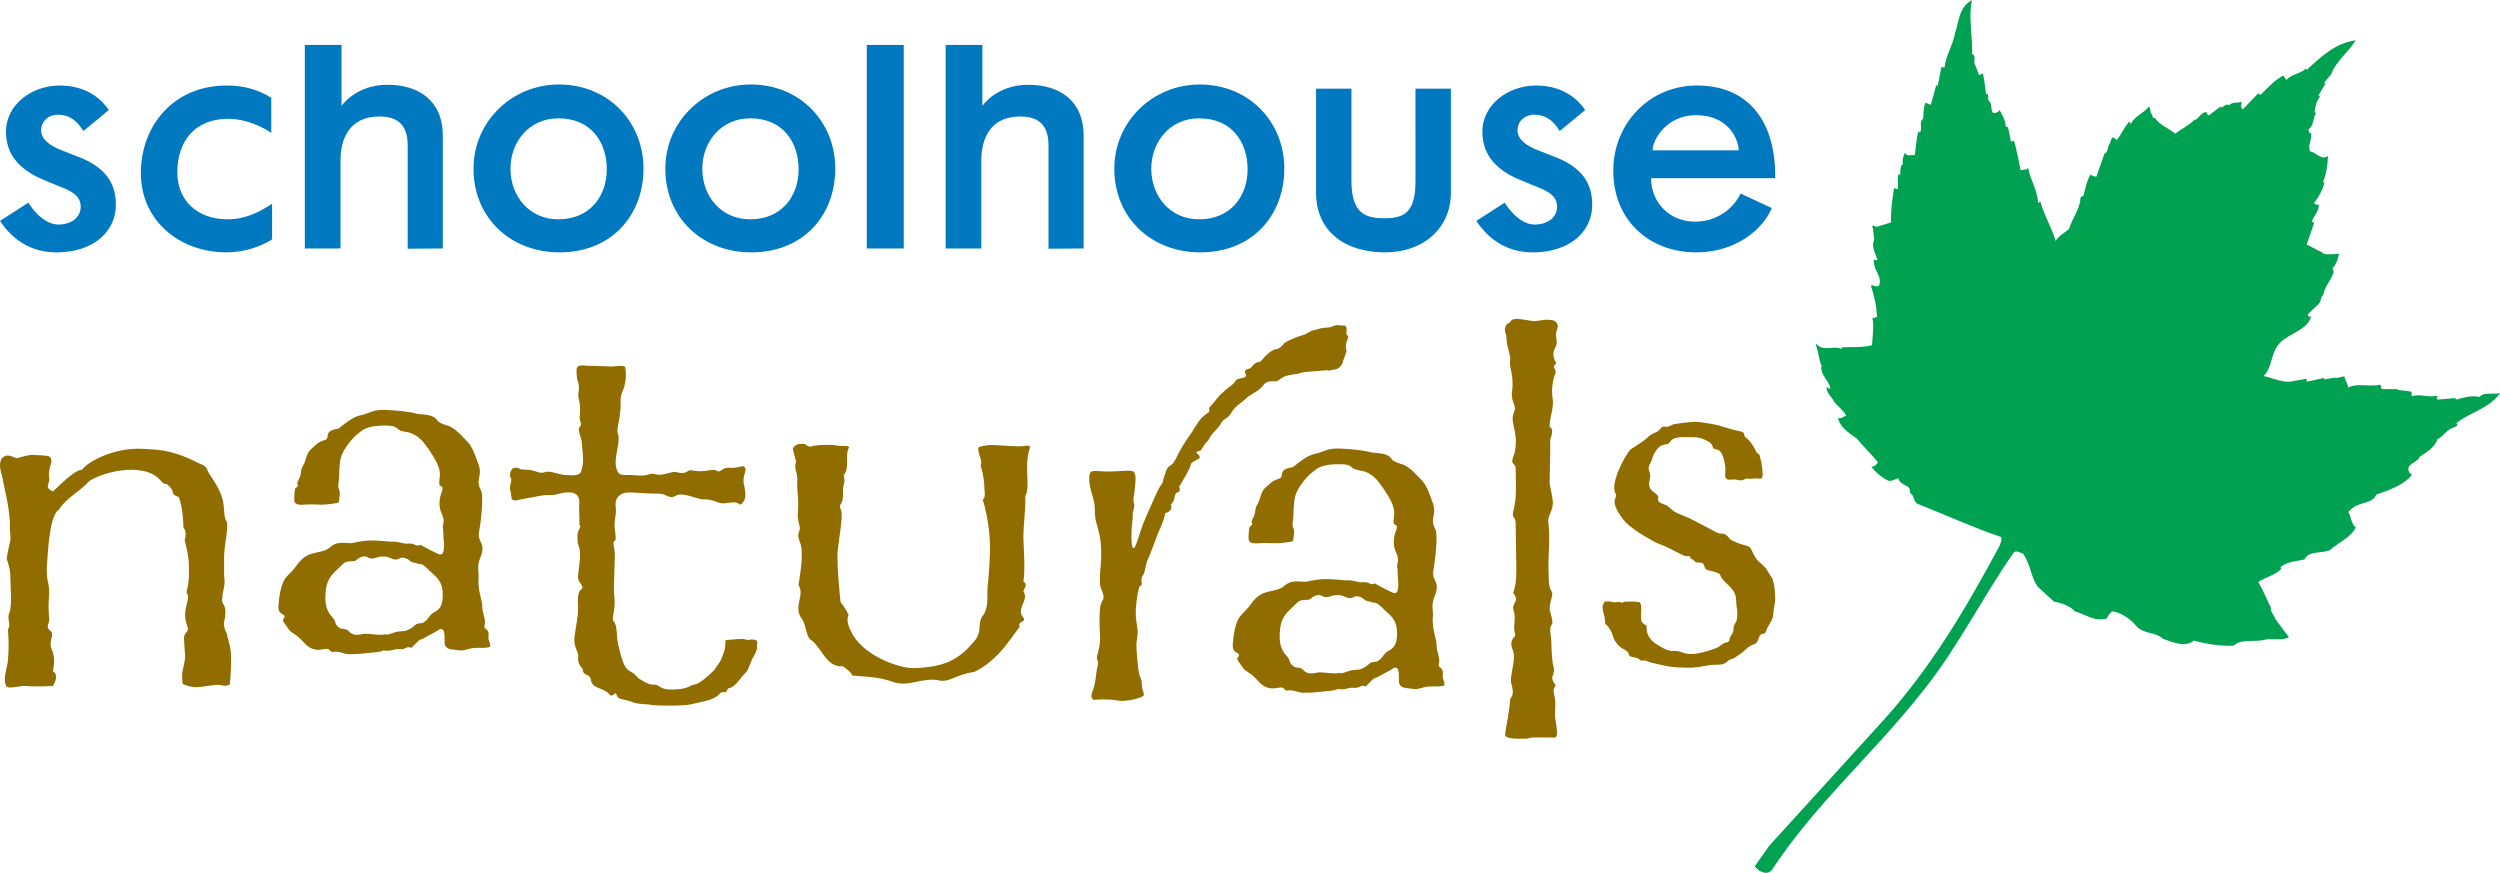
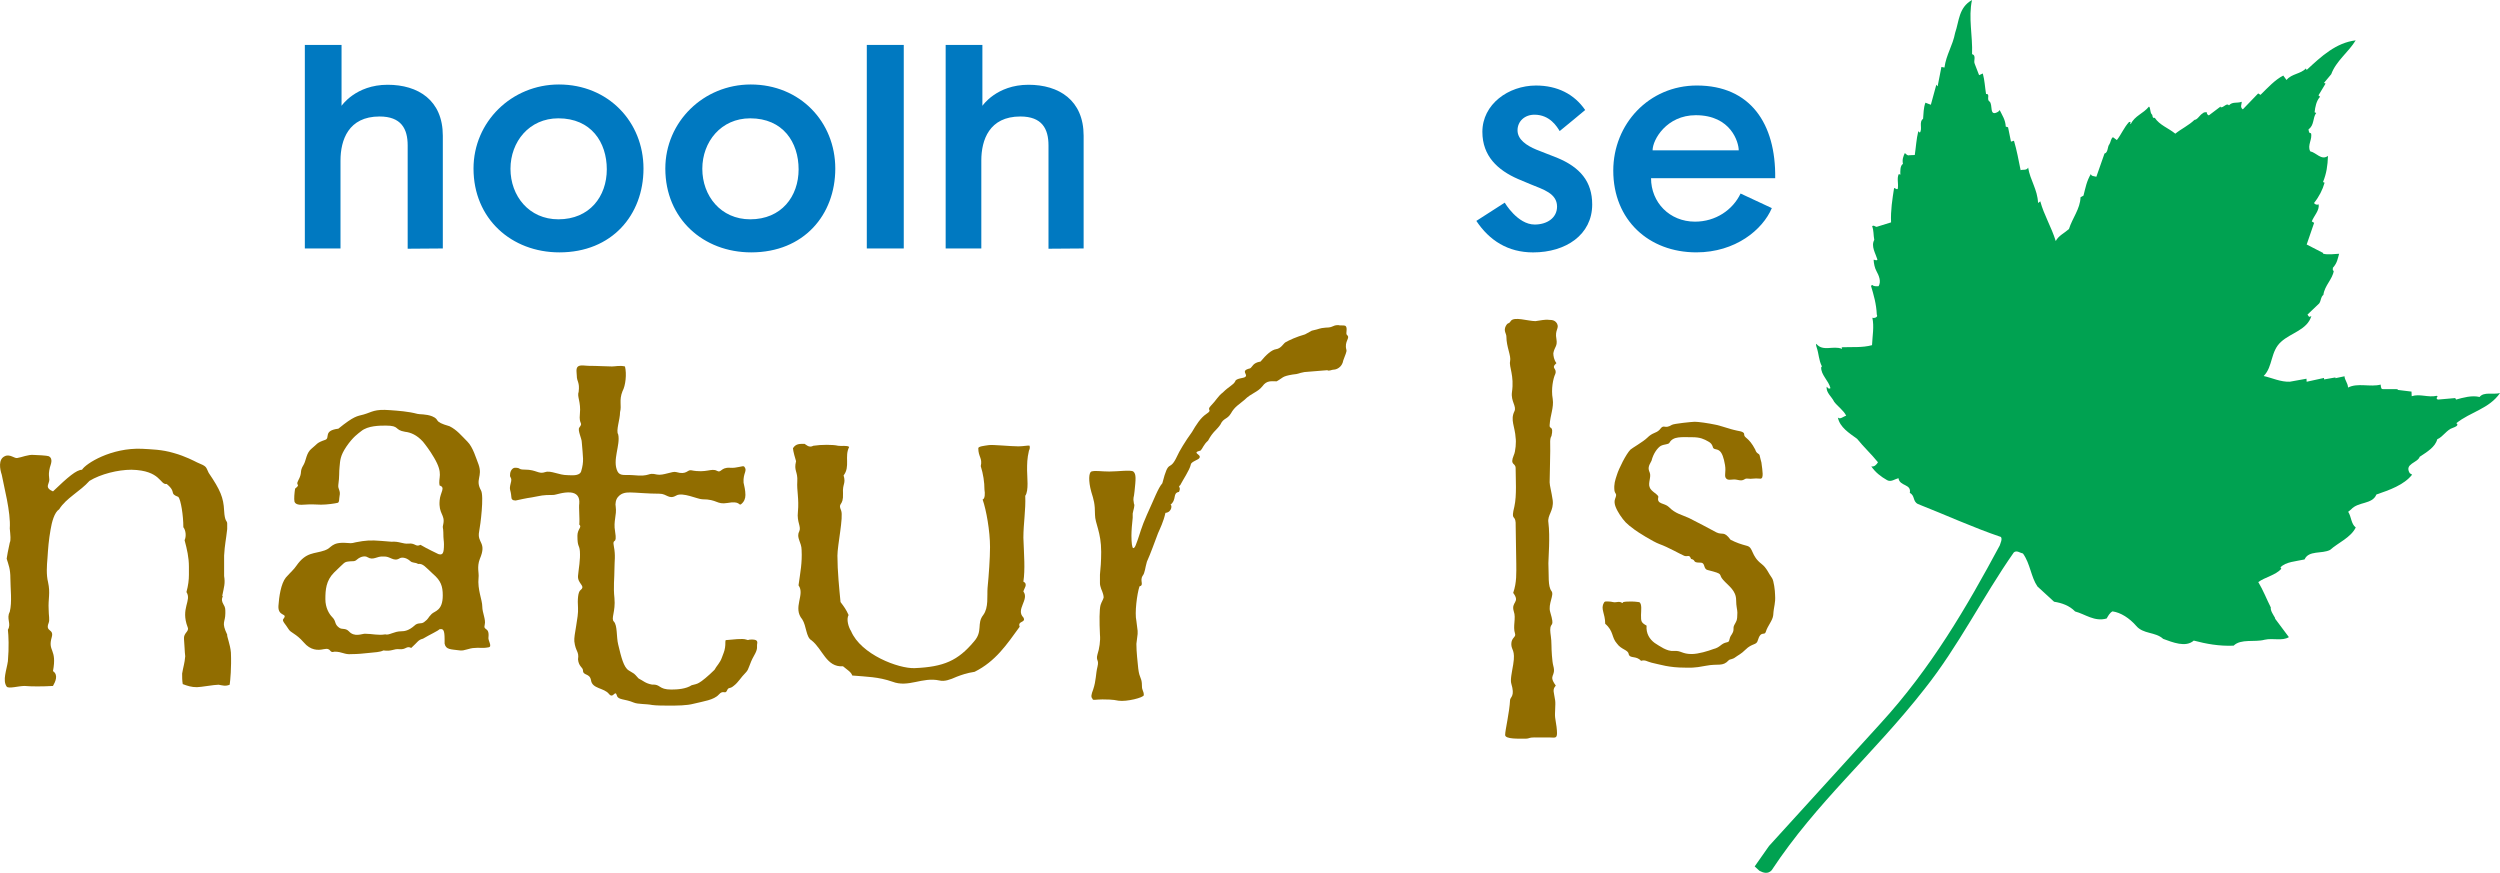
<svg xmlns="http://www.w3.org/2000/svg" version="1.1" id="Layer_1" x="0px" y="0px" width="200px" height="69.822px" viewBox="0 0 200 69.822" enable-background="new 0 0 200 69.822" xml:space="preserve">
-   <path fill="#0079C1" d="M11.269,13.838c0-3.707,2.542-6.997,6.873-6.997c1.333,0,2.478,0.312,3.56,0.979v2.811  c0,0-1.542-1.125-3.455-1.125c-2.583,0-4.06,1.708-4.06,4.29c0,2.123,1.457,3.748,4.06,3.748c1.457,0,2.686-0.686,3.519-1.249v2.852  c0,0-1.478,1.042-3.666,1.042C14.455,20.19,11.269,17.732,11.269,13.838z" />
  <path fill="#0079C1" d="M27.24,19.876h-2.853V3.594h2.937v4.873c0,0,1.125-1.686,3.685-1.686c2.437,0,4.417,1.229,4.417,4.08  c0,3.083,0,5.936,0,9.016l-2.812,0.021c0,0,0-5.56,0-8.266c0-1.333-0.519-2.313-2.248-2.313c-2.5,0-3.125,1.896-3.125,3.52  C27.24,15.359,27.24,19.876,27.24,19.876z" />
  <path fill="#0079C1" d="M44.71,6.759c3.958,0,6.769,2.999,6.769,6.726c0,3.707-2.52,6.705-6.726,6.705  c-3.832,0-6.872-2.687-6.872-6.705C37.881,9.736,40.942,6.759,44.71,6.759z M40.838,13.505c0,2.166,1.479,4.04,3.832,4.04  c2.498,0,3.874-1.831,3.874-3.998c0-2.166-1.251-4.081-3.874-4.081C42.336,9.466,40.838,11.34,40.838,13.505z" />
  <path fill="#0079C1" d="M60.057,6.759c3.955,0,6.766,2.999,6.766,6.726c0,3.707-2.519,6.705-6.726,6.705  c-3.831,0-6.871-2.687-6.871-6.705C53.227,9.736,56.288,6.759,60.057,6.759z M56.185,13.505c0,2.166,1.478,4.04,3.832,4.04  c2.498,0,3.872-1.831,3.872-3.998c0-2.166-1.25-4.081-3.872-4.081C57.684,9.466,56.185,11.34,56.185,13.505z" />
  <rect x="69.344" y="3.594" fill="#0079C1" width="2.957" height="16.283" />
  <path fill="#0079C1" d="M78.506,19.876h-2.853V3.594h2.938v4.873c0,0,1.122-1.686,3.686-1.686c2.433,0,4.413,1.229,4.413,4.08  c0,3.083,0,5.936,0,9.016l-2.811,0.021c0,0,0-5.56,0-8.266c0-1.333-0.521-2.313-2.25-2.313c-2.499,0-3.124,1.896-3.124,3.52  C78.506,15.359,78.506,19.876,78.506,19.876z" />
-   <path fill="#0079C1" d="M95.976,6.759c3.958,0,6.769,2.999,6.769,6.726c0,3.707-2.519,6.705-6.726,6.705  c-3.831,0-6.874-2.687-6.874-6.705C89.145,9.736,92.208,6.759,95.976,6.759z M92.102,13.505c0,2.166,1.48,4.04,3.831,4.04  c2.5,0,3.874-1.831,3.874-3.998c0-2.166-1.249-4.081-3.874-4.081C93.603,9.466,92.102,11.34,92.102,13.505z" />
-   <path fill="#0079C1" d="M113.238,7.093h2.833c0,0,0,5.018,0,8.328c0,2.812-2.188,4.77-5.248,4.77c-3.312,0-5.538-1.749-5.538-4.77  c0-2.727,0-5.601,0-8.328h2.831c0,0,0,4.477,0,7.349c0,2.542,1,3.02,2.646,3.02c1.581,0,2.477-0.478,2.477-2.956  C113.238,11.694,113.238,7.093,113.238,7.093z" />
  <path fill="#0079C1" d="M118.59,10.548c0-2.206,2.082-3.706,4.29-3.706c1.706,0,3.06,0.687,3.933,1.958c0,0-1.666,1.395-2.039,1.686  c-0.207-0.333-0.77-1.31-2.02-1.31c-0.771,0-1.352,0.521-1.352,1.249c0,0.75,0.749,1.229,1.496,1.541  c0.606,0.25,0.979,0.376,1.647,0.645c1.873,0.771,2.831,1.917,2.831,3.749c0,2.415-2.103,3.832-4.727,3.832  c-2.02,0-3.501-0.958-4.542-2.52l2.271-1.459c0,0,1.022,1.75,2.396,1.75c0.976,0,1.79-0.521,1.79-1.437  c0-1.061-1.127-1.374-2.083-1.77c-0.332-0.146-0.645-0.269-1.041-0.436C119.817,13.61,118.59,12.485,118.59,10.548z" />
-   <path fill="#0079C1" d="M0.48,10.548c0-2.206,2.082-3.706,4.29-3.706c1.707,0,3.06,0.687,3.934,1.958c0,0-1.667,1.395-2.04,1.686  c-0.208-0.333-0.769-1.31-2.02-1.31c-0.77,0-1.352,0.521-1.352,1.249c0,0.75,0.749,1.229,1.497,1.541  c0.606,0.25,0.979,0.376,1.647,0.645c1.873,0.771,2.831,1.917,2.831,3.749c0,2.415-2.103,3.832-4.726,3.832  c-2.021,0-3.5-0.958-4.542-2.52l2.27-1.459c0,0,1.023,1.75,2.397,1.75c0.977,0,1.79-0.521,1.79-1.437  c0-1.061-1.124-1.374-2.082-1.77c-0.333-0.146-0.645-0.269-1.041-0.436C1.709,13.61,0.48,12.485,0.48,10.548z" />
  <path fill="#0079C1" d="M129.062,13.65c0-3.726,2.853-6.809,6.687-6.809c4.268,0,6.329,3.041,6.267,7.413c0,0-9.516,0-9.932,0  c0,1.937,1.478,3.478,3.519,3.478c1.646,0,3.02-0.937,3.643-2.25l2.5,1.166c-0.729,1.729-2.914,3.541-6.039,3.541  C131.914,20.19,129.062,17.608,129.062,13.65z M132.207,12.028c0,0,6.393,0,6.892,0c0-0.626-0.604-2.812-3.435-2.812  C133.331,9.215,132.207,11.174,132.207,12.028z" />
  <path fill="#00A251" d="M157.981,5.114l0.347,0.899l0.297-0.135c0.148,0.544,0.171,1.091,0.258,1.638  c0.364-0.016,0.019,0.424,0.268,0.596c0.316,0.231-0.064,1.284,0.708,0.823l0.117-0.127c0.201,0.417,0.46,0.774,0.484,1.32  l0.185,0.054c0.078,0.36,0.155,0.785,0.233,1.148l0.24-0.071c0.216,0.723,0.375,1.568,0.532,2.355c0.18-0.069,0.488,0.039,0.6-0.21  c0.168,1.03,0.747,1.737,0.795,2.834l0.178-0.133c0.29,1.085,0.882,2.036,1.236,3.177c0.227-0.435,0.703-0.64,1.057-0.959  c0.268-0.864,0.904-1.626,0.926-2.542l0.237-0.131c0.157-0.618,0.253-1.17,0.595-1.735c0.008,0.184,0.25,0.174,0.435,0.225  l0.651-1.857c0.303-0.074,0.22-0.558,0.396-0.75c0.113-0.187,0.104-0.431,0.279-0.56l0.314,0.231  c0.35-0.443,0.567-1.001,0.975-1.446l0.122-0.005c0.002,0.061-0.058,0.123,0.007,0.182c0.335-0.685,0.999-0.835,1.463-1.407  c0.124,0.058,0.08,0.424,0.209,0.6c0.126,0.058,0.017,0.367,0.257,0.295c0.393,0.592,1.073,0.807,1.643,1.271  c0.472-0.385,1.068-0.656,1.534-1.105c0.244-0.01,0.413-0.385,0.649-0.517c0.06-0.063,0.18-0.13,0.364-0.076  c-0.06,0.062,0.01,0.181,0.133,0.236l0.943-0.712l0.004,0.062c0.246,0.05,0.47-0.386,0.664-0.153  c0.29-0.316,0.603-0.147,1.024-0.287c0.007,0.182-0.165,0.434,0.087,0.605l1.226-1.274l0.187,0.115  c0.585-0.577,1.167-1.211,1.821-1.544l0.261,0.354c0.405-0.506,1.14-0.476,1.546-0.922l0.067,0.118  c1.17-1.087,2.341-2.174,3.92-2.367c-0.569,0.94-1.573,1.654-1.955,2.707l-0.58,0.697l0.126,0.054l-0.568,0.942l0.126,0.115  c-0.292,0.318-0.392,0.81-0.435,1.241l0.128,0.054c-0.291,0.379-0.141,0.982-0.614,1.306c0.008,0.185,0.078,0.365,0.194,0.299  c0.143,0.481-0.32,0.989-0.056,1.465c0.49,0.101,0.888,0.753,1.417,0.364c-0.026,0.795-0.121,1.409-0.396,2.091l0.126,0.054  c-0.157,0.558-0.44,1.118-0.845,1.623c0.066,0.12,0.251,0.174,0.369,0.107c0.084,0.482-0.386,0.93-0.549,1.367l0.188,0.113  l-0.596,1.733l1.312,0.675c0,0,0,0,0.002,0.06c0.372,0.106,0.915,0.021,1.281,0.006c-0.107,0.372-0.149,0.74-0.499,1.121  c0.006,0.121-0.052,0.245,0.072,0.24c-0.095,0.674-0.742,1.191-0.83,1.925c-0.237,0.196-0.165,0.435-0.335,0.686l-0.939,0.895  c0.064,0.059,0.07,0.181,0.19,0.176l0.122-0.066c-0.32,1.111-1.647,1.354-2.413,2.057c-0.88,0.772-0.642,1.98-1.403,2.747  c0.679,0.152,1.364,0.487,2.095,0.455l1.331-0.24l0.012,0.244l1.389-0.305l0.005,0.119l0.908-0.16l0.002,0.061l0.725-0.154  c0.014,0.304,0.267,0.538,0.283,0.903c0.776-0.4,1.768-0.017,2.611-0.237c0.003,0.06,0.017,0.365,0.139,0.36l1.22,0.006l0.002,0.059  l1.104,0.135l0.017,0.368c0.66-0.213,1.285,0.124,2.012-0.031l0.062,0.058c-0.059,0.065-0.116,0.129-0.054,0.186l0.065,0.058  l1.396-0.122l0.068,0.12c0.54-0.148,1.266-0.361,1.881-0.206c0.348-0.441,1.089-0.169,1.633-0.315  c-0.859,1.258-2.372,1.507-3.493,2.411c0.252,0.17-0.108,0.309-0.286,0.376c-0.482,0.145-0.764,0.706-1.241,0.911  c-0.157,0.617-0.812,1.01-1.405,1.401c-0.159,0.496-1.256,0.544-0.793,1.314l0.187,0.115c-0.636,0.821-1.836,1.24-2.855,1.588  c-0.334,0.81-1.442,0.552-2.022,1.188l-0.236,0.194c0.262,0.414,0.227,0.967,0.604,1.254c-0.391,0.811-1.409,1.22-2.055,1.798  c-0.656,0.333-1.707,0.014-2.041,0.761c-0.664,0.15-1.517,0.187-1.924,0.633l0.066,0.119c-0.466,0.51-1.312,0.668-1.843,1.058  c0.394,0.653,0.669,1.373,1.002,2.029c-0.048,0.244,0.209,0.602,0.342,0.84l0.002,0.059l1.103,1.477  c-0.533,0.33-1.278,0.056-1.942,0.208c-0.782,0.217-1.895-0.1-2.479,0.474c-1.155,0.051-2.202-0.146-3.189-0.406  c-0.646,0.575-1.701,0.133-2.446-0.137c-0.637-0.583-1.598-0.356-2.181-1.064c-0.514-0.586-1.203-1.044-1.877-1.137  c-0.238,0.132-0.351,0.381-0.464,0.568c-0.965,0.286-1.724-0.35-2.526-0.561c-0.447-0.468-1.066-0.683-1.681-0.778l-1.333-1.223  c-0.521-0.77-0.567-1.807-1.154-2.633c-0.243-0.05-0.497-0.283-0.733-0.089c-2.469,3.522-4.427,7.512-7.144,10.924  c-4.1,5.242-8.628,9.039-12.23,14.504c-0.292,0.318-0.664,0.211-0.977,0.042l-0.381-0.349l1.148-1.636l8.902-9.783  c4.073-4.447,6.908-9.327,9.558-14.263c0.052-0.187,0.223-0.497,0.091-0.675c-2.229-0.756-4.406-1.757-6.64-2.636  c-0.438-0.225-0.213-0.662-0.649-0.889c0.149-0.735-0.813-0.511-0.906-1.178c-0.302,0.075-0.594,0.332-0.908,0.16  c-0.501-0.281-0.942-0.628-1.267-1.102c0.246,0.049,0.42-0.141,0.534-0.329c-0.518-0.647-1.153-1.23-1.669-1.877  c-0.629-0.46-1.38-0.916-1.539-1.703c0.19,0.176,0.424-0.08,0.666-0.148c-0.202-0.42-0.706-0.765-0.966-1.119  c-0.199-0.417-0.642-0.704-0.599-1.192c0.061-0.003,0.131,0.239,0.307,0.107c-0.146-0.604-0.776-1.064-0.741-1.674l0.058-0.064  c-0.271-0.536-0.226-0.963-0.435-1.566c-0.004-0.059-0.07-0.18-0.012-0.242c0.519,0.649,1.349,0.124,2.03,0.397  c0.06-0.001-0.001-0.059-0.005-0.121c0.791-0.034,1.647,0.049,2.43-0.167c0.031-0.732,0.181-1.472,0.027-2.196  c0.124,0.055,0.488-0.022,0.354-0.261c-0.037-0.852-0.252-1.574-0.466-2.297l0.118-0.065c0.066,0.119,0.311,0.11,0.492,0.102  c0.228-0.378,0.025-0.855-0.173-1.214c-0.135-0.239-0.21-0.6-0.225-0.904c0.121-0.004,0.249,0.111,0.305-0.013  c-0.143-0.48-0.536-1.072-0.252-1.574c-0.081-0.424-0.031-0.73-0.17-1.09c0.117-0.127,0.246,0.05,0.368,0.044l1.145-0.355  c-0.042-0.975,0.102-1.834,0.242-2.753c0.063-0.004,0.316,0.227,0.306-0.015c0.044-0.368-0.095-0.79,0.073-1.101l0.124,0.054  c-0.011-0.244-0.031-0.729,0.205-0.863c-0.075-0.363,0.035-0.61,0.146-0.86c0.061-0.002,0.194,0.236,0.373,0.166l0.428-0.018  c0.093-0.613,0.126-1.286,0.281-1.903l0.125,0.115c0.229-0.313-0.096-0.847,0.258-1.108c0.042-0.429,0.025-0.854,0.187-1.289  l0.435,0.165l0.422-1.544l0.057-0.062c0.002,0.059,0.004,0.122,0.065,0.12l0.301-1.539l0.244,0.05  c0.139-1.041,0.656-1.734,0.854-2.78c0.323-0.929,0.275-2.024,1.348-2.622c-0.303,1.417,0.063,2.864,0.006,4.33  C158.136,4.436,157.851,4.875,157.981,5.114z" />
  <path fill="#916D00" d="M3.844,46.573c0.197,0.888,0,1.335,0.048,2.173c0,0.495,0.099,0.841,0,1.089  c-0.296,0.741,0.446,0.443,0.248,1.135c-0.346,1.187,0.444,0.892,0.098,2.72c0.446,0.295,0.199,0.84,0,1.186  c-0.839,0.049-1.729,0.049-2.272,0c-0.495,0-1.285,0.247-1.434,0.049c-0.346-0.493,0-1.334,0.099-2.025  c0.098-1.136,0.05-2.074,0-2.521c0.298-0.492-0.147-0.889,0.149-1.432c0.197-0.79,0.05-1.878,0.05-2.668  c0-0.792-0.149-1.088-0.297-1.582c0.051-0.296,0.099-0.642,0.248-1.285c0.098-0.197,0.05-0.593,0-1.136  c0.098-1.285-0.495-3.459-0.642-4.299c-0.149-0.445-0.298-1.237,0.245-1.482c0.396-0.199,0.792,0.197,0.989,0.146  c0.346-0.048,0.889-0.295,1.335-0.247c0.197,0,1.086,0.051,1.185,0.101c0.396,0.197,0.149,0.691,0.099,0.889  c-0.197,0.79,0.05,0.84-0.099,1.235c-0.048,0.198-0.247,0.443,0.346,0.691c1.186-1.137,1.878-1.73,2.322-1.73  c0.298-0.494,2.325-1.778,4.794-1.678c0.742,0.048,1.582,0.048,2.57,0.346c0.89,0.247,1.631,0.641,1.83,0.74  c0.838,0.346,0.691,0.346,0.939,0.84c0.938,1.384,1.183,1.977,1.234,3.015c0.05,0.939,0.247,0.79,0.247,1.037v0.446  c-0.098,0.889-0.197,1.234-0.247,2.123v1.631c0.098,0.594,0,0.841-0.148,1.583c0.148,0.048-0.197,0.197,0.098,0.691  c0.149,0.247,0.149,0.346,0.149,0.691c0,0.791-0.346,0.691,0.149,1.729c-0.05,0.099,0.248,0.79,0.296,1.434  c0.05,1.187-0.048,2.224-0.099,2.569c-0.346,0.147-0.592,0.048-0.888,0c-0.346,0-1.433,0.197-1.729,0.197  c-0.447,0-0.743-0.099-1.138-0.247c-0.048-0.296-0.048-0.543-0.048-0.841c0.098-0.593,0.197-0.79,0.247-1.384  c-0.05-0.394-0.05-0.889-0.098-1.383c-0.051-0.495,0.444-0.593,0.295-0.938c-0.592-1.533,0.347-2.126-0.098-2.817  c0.148-0.543,0.197-0.987,0.197-1.383v-0.642c0-0.743-0.149-1.384-0.346-2.126c0.149-0.298,0.099-0.79-0.099-1.037  c0-0.939-0.197-2.176-0.396-2.421c-0.791-0.298-0.099-0.347-0.939-1.04c-0.543,0.101-0.444-1.085-2.814-1.137  c-1.088,0-2.471,0.347-3.362,0.892c-0.741,0.839-1.879,1.383-2.421,2.271c-0.394,0.248-0.593,1.039-0.691,1.631  c-0.149,0.841-0.197,1.482-0.247,2.274C3.745,45.239,3.695,45.98,3.844,46.573z" />
  <path fill="#916D00" d="M35.122,50.354c0.051,0.05-0.79,0.443-1.284,0.741c-0.395,0.099-0.395,0.248-0.939,0.74  c-0.394-0.197-0.394,0.148-0.939,0.101c-0.492-0.05-0.593,0.196-1.285,0.099c-0.296,0.146-0.691,0.146-1.136,0.197  c-0.445,0.05-0.939,0.098-1.434,0.098c-0.542,0.051-0.739-0.197-1.332-0.197c-0.495,0.149-0.198-0.346-0.892-0.196  c-0.443,0.099-1.037,0.099-1.58-0.545c-0.642-0.74-1.037-0.74-1.234-1.086c-0.2-0.346-0.546-0.643-0.397-0.792  c0.397-0.492-0.445-0.146-0.396-1.038c0.05-0.739,0.199-1.777,0.593-2.271c0.396-0.445,0.643-0.644,0.84-0.939  c0.791-1.136,1.434-0.938,2.274-1.236c0.593-0.197,0.493-0.691,1.777-0.594c0.594,0.051,0.248,0,1.237-0.146  c0.691-0.1,1.085-0.051,2.322,0.048c0.641-0.048,0.889,0.198,1.383,0.148c0.543-0.051,0.543,0.298,0.938,0.099  c0.495,0.298,1.333,0.691,1.434,0.742c0.346,0.098,0.445-0.051,0.445-0.791c0-0.297-0.051-0.346-0.051-0.938  c0-0.444-0.098-0.297,0-0.692c0.149-0.741-0.394-0.791-0.295-1.877c0.048-0.644,0.495-1.038,0-1.187  c-0.148-0.644,0.346-0.889-0.444-2.224c-0.346-0.594-0.692-1.038-0.891-1.285c-0.495-0.543-0.987-0.742-1.432-0.791  c-0.89-0.148-0.396-0.495-1.532-0.495c-0.495,0-1.434,0-1.977,0.444c-0.247,0.199-0.644,0.445-1.186,1.237  c-0.495,0.739-0.495,1.086-0.545,1.63c-0.048,0.395,0,0.741-0.099,1.433c-0.048,0.346,0.2,0.445,0.099,0.89  c-0.048,0.248,0,0.493-0.147,0.543c-0.199,0.051-0.84,0.149-1.335,0.149c-0.247,0-0.791-0.051-1.383,0  c-0.542,0.048-0.691-0.099-0.742-0.247c-0.048-0.197,0-0.742,0.051-1.037c0.495-0.397,0-0.2,0.247-0.644  c0.394-0.741,0.048-0.642,0.444-1.285c0.197-0.346,0.197-0.939,0.644-1.286c0.444-0.346,0.346-0.444,1.085-0.691  c0.397-0.147-0.197-0.74,1.038-0.889c1.285-1.037,1.484-0.989,2.026-1.136c0.693-0.199,0.841-0.447,2.126-0.346  c0.642,0.048,1.431,0.099,2.173,0.296c0.149,0.05,0.692,0,1.187,0.197c0.691,0.298,0,0.396,1.383,0.792  c0.593,0.296,0.939,0.74,1.434,1.234c0.445,0.444,0.692,1.335,0.889,1.828c0.346,0.989-0.296,1.186,0.197,2.076  c0.248,0.444-0.048,2.768-0.147,3.262c-0.199,0.987,0.642,0.839,0.049,2.222c-0.248,0.644-0.049,1.139-0.099,1.484  c-0.098,0.987,0.298,1.779,0.298,2.322c0,0.495,0.296,1.037,0.197,1.434c-0.149,0.543,0.394,0.146,0.296,1.038  c-0.048,0.247,0.346,0.739,0,0.789c-0.542,0.1-0.741,0-1.086,0.049c-0.446,0-0.84,0.247-1.186,0.199  c-0.742-0.099-1.136-0.051-1.236-0.546c0-0.146,0-0.295,0-0.346C35.567,50.403,35.468,50.255,35.122,50.354z M29.39,44.572  c-0.147-0.099-0.493-0.099-0.838,0.196c-0.199,0.197-0.396,0.1-0.644,0.149c-0.396,0.048-0.295,0.048-1.186,0.89  c-0.642,0.643-0.692,1.383-0.692,2.124c0,0.691,0.298,1.187,0.545,1.435c0.346,0.346,0.147,0.542,0.543,0.838  c0.247,0.199,0.495,0,0.79,0.298c0.445,0.495,1.038,0.197,1.285,0.197c0.594,0,1.038,0.148,1.631,0.05  c0.298,0.099,0.692-0.247,1.284-0.247c0.248,0,0.594-0.051,1.038-0.444c0.298-0.298,0.545-0.099,0.791-0.298  c0.396-0.296,0.248-0.296,0.594-0.642c0.247-0.247,0.89-0.247,0.89-1.484c0-0.739-0.149-1.184-0.792-1.729  c-0.591-0.543-0.79-0.839-1.184-0.791c-0.247-0.148-0.446-0.048-0.644-0.246c-0.346-0.296-0.692-0.296-0.84-0.197  c-0.492,0.295-0.74-0.197-1.285-0.148C30.132,44.474,29.884,44.868,29.39,44.572z" />
  <path fill="#916D00" d="M50.293,53.63c0.543,0.347,0.346,0.149,0.79,0.644c0.397,0.198,0.544,0.395,1.088,0.495  c0.691-0.05,0.493,0.395,1.53,0.395c0.495,0,1.186-0.049,1.631-0.346c0.199-0.049,0.446-0.099,0.593-0.198  c0.199-0.098,0.742-0.543,1.237-1.037c0.149-0.298,0.444-0.545,0.593-0.989c0.099-0.295,0.197-0.444,0.248-0.79  c0.048-0.296,0-0.444,0.048-0.593c0.593-0.049,1.335-0.149,1.631-0.049c0.297,0.099,0.05,0,0.444,0c0.396,0,0.495,0.099,0.447,0.346  c-0.05,0.245,0.099,0.346-0.247,0.939c-0.396,0.691-0.396,1.086-0.644,1.333c-0.445,0.444-0.594,0.79-0.987,1.088  c-0.346,0.296-0.397,0.048-0.545,0.394c-0.146,0.298-0.295-0.098-0.641,0.298c-0.396,0.445-1.237,0.543-2.026,0.74  c-0.544,0.148-1.333,0.148-1.977,0.148c-0.394,0-0.987,0-1.333-0.048c-0.495-0.101-1.138-0.05-1.484-0.199  c-0.692-0.296-1.234-0.196-1.333-0.543c-0.149-0.543-0.297,0.295-0.644-0.148c-0.394-0.494-1.333-0.395-1.431-1.086  c-0.101-0.593-0.644-0.347-0.644-0.793c0-0.247-0.346-0.295-0.396-0.889c0.101-0.642-0.197-0.593-0.295-1.433  c-0.051-0.493,0.346-1.927,0.295-2.669c-0.048-0.691,0-1.285,0.2-1.434c0.444-0.346-0.248-0.493-0.2-1.137  c0.051-0.592,0.2-1.284,0.149-1.976c-0.048-0.543-0.197-0.296-0.197-1.235c0-0.544,0.396-0.691,0.148-0.89  c0.048-0.445-0.05-1.384,0-1.68c0.048-0.544-0.199-0.84-0.691-0.89c-0.594-0.05-1.186,0.198-1.385,0.198  c-0.939,0-0.89,0.048-1.73,0.197c-0.394,0.05-1.038,0.196-1.284,0.248c-0.248,0-0.346-0.1-0.346-0.298  c-0.049-0.642-0.197-0.493-0.049-1.087c0.147-0.494-0.098-0.396-0.05-0.691c0-0.298,0.197-0.545,0.396-0.545  c0.492,0,0.197,0.149,0.79,0.149c0.939,0,1.088,0.396,1.631,0.197c0.445-0.147,1.087,0.246,1.78,0.246  c0.295,0,0.938,0.1,1.086-0.295c0.247-0.84,0.148-1.088,0.05-2.372c0-0.248-0.346-0.939-0.197-1.136  c0.346-0.445-0.05-0.197,0.048-1.088c0.099-0.987-0.247-1.383-0.098-1.777c0.098-0.792-0.149-0.792-0.149-1.285  c0-0.199-0.099-0.593,0.098-0.742c0.2-0.149,0.594-0.051,0.84-0.051c0.693,0,1.484,0.051,1.879,0.051c0.247,0,0.644-0.099,1.037,0  c0.149,0.593,0.05,1.532-0.197,1.976c-0.296,0.743-0.051,1.137-0.197,1.681c0,0.592-0.346,1.482-0.149,1.778  c0.197,0.84-0.495,2.075-0.051,2.966c0.2,0.395,0.644,0.247,1.237,0.295c1.482,0.149,1.085-0.246,1.926-0.048  c0.495,0.099,1.237-0.298,1.532-0.198c0.84,0.246,0.89-0.197,1.186-0.147c1.235,0.248,1.631-0.199,2.076,0.048  c0.346,0.2,0.297-0.295,1.037-0.247c0.544,0.051,1.038-0.196,1.136-0.099c0.297,0.346-0.099,0.495-0.049,1.285  c0.049,0.247,0.149,0.593,0.149,0.989c0,0.296-0.1,0.543-0.346,0.74c-0.199,0.148-0.05-0.295-1.087-0.099  c-0.889,0.149-0.791-0.296-2.027-0.296c-0.346,0-1.581-0.594-2.076-0.298c-0.593,0.346-0.742-0.146-1.333-0.146  c-0.938,0-1.928-0.1-2.325-0.1c-0.295,0-0.691,0-0.986,0.346c-0.197,0.198-0.248,0.593-0.197,0.792  c0.098,0.691-0.2,1.136-0.051,1.976c0.197,1.187-0.247,0.445-0.098,1.187c0.149,0.79,0.048,1.137,0.048,1.828  c0,0.742-0.099,1.434,0,2.322c0.101,1.088-0.296,1.631-0.048,1.878c0.295,0.296,0.197,1.235,0.346,1.828  C49.7,52.593,49.897,53.383,50.293,53.63z" />
  <path fill="#916D00" d="M66.994,44.455c0,1.237,0.149,2.671,0.248,3.708c0.297,0.395,0.446,0.594,0.644,1.038  c-0.198,0.346,0,0.986,0.197,1.284c0.79,1.878,3.805,3.015,5.09,2.965c2.323-0.1,3.459-0.594,4.743-2.126  c0.743-0.839,0.197-1.432,0.743-2.123c0.444-0.594,0.295-1.533,0.346-2.177c0.098-0.986,0.197-2.37,0.197-3.261  c0-1.285-0.298-2.964-0.593-3.805c0.198-0.05,0.198-0.494,0.148-0.789c0-0.594-0.098-1.237-0.296-1.879  c0.148-0.643-0.198-0.741-0.198-1.433c0-0.149,0.495-0.197,0.841-0.248c0.347-0.048,1.729,0.099,2.371,0.099  c0.396,0,0.84-0.099,0.891-0.048c0.048,0.148,0,0.295-0.051,0.394c-0.148,0.644-0.148,1.039-0.148,1.583  c0,0.495,0.148,1.63-0.147,2.026c0.048,1.136-0.149,2.222-0.149,3.36c0.05,1.383,0.149,2.52,0,3.509c0.396,0.196,0.05,0.543,0,0.789  c0.495,0.642-0.642,1.435,0,2.076c0.247,0.443-0.495,0.247-0.296,0.741c-1.039,1.433-1.928,2.768-3.607,3.607  c-0.644,0.099-1.04,0.247-1.434,0.395c-0.545,0.247-0.99,0.396-1.383,0.298c-1.383-0.298-2.472,0.592-3.757,0.098  c-1.135-0.396-2.075-0.396-3.213-0.495c-0.098-0.295-0.394-0.443-0.74-0.739c-1.335,0.099-1.631-1.385-2.521-2.077  c-0.445-0.247-0.394-1.136-0.741-1.679c-0.792-0.939,0.248-1.977-0.297-2.719c0.149-1.088,0.297-1.779,0.247-2.817  c0-0.641-0.444-0.986-0.197-1.481c0.197-0.396-0.199-0.742-0.099-1.583c0.099-1.037-0.1-1.729-0.05-2.42  c0.05-0.841-0.296-0.841-0.098-1.631c-0.051-0.147-0.248-0.841-0.248-1.038c0.248-0.394,0.593-0.346,0.939-0.346  c0.098,0.05,0.346,0.346,0.692,0.149c0.641-0.099,1.58-0.099,1.977,0c0.247,0.048,0.742-0.051,0.889,0.098  c-0.395,0.742,0.1,1.581-0.445,2.272c0.199,0.693-0.098,0.644-0.048,1.434c0.048,1.088-0.446,0.692-0.148,1.384  C67.489,41.344,66.994,43.617,66.994,44.455z" />
  <path fill="#916D00" d="M94.421,38.808c-0.248,0.196,0.098,0.099-0.099,0.542c-0.544,0.1-0.149,0.594-0.691,1.039  c0.147-0.051,0.147,0.593-0.396,0.641c-0.149,0.694-0.445,1.285-0.594,1.631c-0.248,0.644-0.593,1.631-0.888,2.274  c-0.149,0.494-0.149,0.889-0.346,1.135c-0.248,0.397,0.146,0.743-0.248,0.841c-0.197,0.594-0.396,2.126-0.247,2.768l0.098,0.79  v0.247l-0.098,0.792c0,0.692,0.098,1.432,0.148,1.978c0.098,0.838,0.295,0.691,0.295,1.383c0,0.394,0.149,0.394,0.149,0.739  c0,0.2-1.383,0.546-2.026,0.447c-0.445-0.102-1.038-0.102-1.285-0.102c-0.543,0-0.79,0.102-0.79-0.048  c-0.149-0.148-0.099-0.346,0.05-0.741c0.248-0.74,0.197-1.235,0.346-1.828c0.147-0.594-0.149-0.444,0-0.989  c0.147-0.444,0.248-1.086,0.197-1.581c-0.05-1.037-0.05-2.026,0.051-2.372c0.098-0.295,0.197-0.395,0.245-0.593  c0-0.147-0.048-0.346-0.197-0.691c-0.048-0.147-0.099-0.296-0.099-0.445v-0.691c0.051-0.494,0.099-1.088,0.099-1.828  c0-1.582-0.495-2.274-0.495-2.966c0-0.889-0.099-1.187-0.296-1.828c-0.247-0.89-0.197-1.531,0-1.63c0.346-0.099,0.743,0,1.434,0  s1.729-0.148,1.926,0c0.248,0.197,0.197,0.641,0.099,1.58c-0.048,0.594-0.147,0.445-0.048,0.989  c0.098,0.149-0.051,0.495-0.099,0.791v0.346c-0.05,0.443-0.101,0.989-0.101,1.433c0,0.544,0.051,0.988,0.149,0.988  c0.149,0,0.248-0.395,0.346-0.643c0.149-0.396,0.298-1.037,0.743-2.026c0.593-1.284,0.888-2.124,1.234-2.52  c0.544-2.124,0.544-0.789,1.186-2.175c0.149-0.347,0.644-1.185,1.187-1.926c0.346-0.594,0.691-1.136,1.136-1.434  c0.593-0.394-0.048-0.247,0.396-0.691c0.395-0.394,0.543-0.74,0.939-1.038c0.493-0.495,0.838-0.594,0.987-0.889  c0.05-0.248,0.692-0.248,0.79-0.346c0.298-0.2-0.444-0.495,0.397-0.691c0.197-0.101,0.197-0.447,0.84-0.545  c0.444-0.543,0.888-0.938,1.233-0.988c0.397-0.05,0.594-0.444,0.744-0.544c0.346-0.197,0.887-0.445,1.579-0.642l0.545-0.298  c0.691-0.146,0.544-0.197,1.136-0.245c0.594,0,0.495-0.199,0.987-0.199c0.102,0.05,0.447,0,0.546,0.05  c0.247,0.148,0,0.642,0.146,0.742c0.298,0.245-0.244,0.492-0.048,1.185c0.048,0.149-0.098,0.396-0.248,0.84  c-0.098,0.593-0.592,0.742-0.741,0.742c-0.196,0-0.394,0.147-0.542,0.048c-0.691,0.051-1.285,0.099-1.829,0.149  c-0.543,0.099-0.396,0.149-0.939,0.197c-0.889,0.149-0.741,0.248-1.283,0.545c-0.397,0-0.791-0.099-1.137,0.394  c-0.396,0.495-0.891,0.544-1.434,1.088c-0.396,0.346-0.79,0.542-1.087,1.087c-0.296,0.493-0.594,0.346-0.84,0.889  c-0.296,0.445-0.594,0.543-0.987,1.285c-0.346,0.296-0.445,0.644-0.594,0.791c-0.79,0.199,0.099,0.297-0.098,0.593  c-0.051,0.148-0.691,0.298-0.691,0.543C95.162,37.621,94.618,38.411,94.421,38.808z" />
-   <path fill="#916D00" d="M111.469,53.441c0.048,0.05-0.79,0.444-1.283,0.742c-0.398,0.099-0.398,0.247-0.939,0.74  c-0.396-0.197-0.396,0.148-0.939,0.101c-0.496-0.051-0.594,0.197-1.285,0.098c-0.296,0.147-0.691,0.147-1.136,0.197  c-0.445,0.051-0.939,0.099-1.435,0.099c-0.542,0.05-0.742-0.196-1.335-0.196c-0.492,0.148-0.196-0.347-0.888-0.197  c-0.444,0.098-1.038,0.098-1.581-0.546c-0.643-0.739-1.037-0.739-1.237-1.085c-0.197-0.346-0.543-0.644-0.394-0.793  c0.394-0.492-0.446-0.146-0.396-1.037c0.05-0.739,0.197-1.777,0.593-2.272c0.396-0.443,0.642-0.644,0.84-0.938  c0.791-1.137,1.432-0.939,2.272-1.237c0.594-0.196,0.496-0.691,1.779-0.593c0.593,0.051,0.247,0,1.235-0.146  c0.691-0.099,1.087-0.05,2.322,0.048c0.644-0.048,0.891,0.199,1.385,0.149c0.544-0.051,0.544,0.297,0.939,0.099  c0.492,0.298,1.333,0.691,1.432,0.741c0.346,0.099,0.445-0.05,0.445-0.79c0-0.297-0.05-0.346-0.05-0.938  c0-0.445-0.099-0.298,0-0.691c0.149-0.743-0.396-0.793-0.298-1.878c0.052-0.644,0.495-1.039,0-1.188  c-0.146-0.643,0.348-0.889-0.444-2.224c-0.346-0.593-0.691-1.037-0.887-1.284c-0.496-0.544-0.989-0.742-1.436-0.79  c-0.888-0.149-0.394-0.495-1.531-0.495c-0.493,0-1.433,0-1.977,0.443c-0.248,0.2-0.642,0.445-1.187,1.237  c-0.492,0.74-0.492,1.086-0.542,1.631c-0.052,0.395,0,0.74-0.101,1.432c-0.05,0.346,0.198,0.446,0.101,0.891  c-0.052,0.247,0,0.492-0.15,0.543c-0.195,0.05-0.837,0.149-1.333,0.149c-0.246,0-0.789-0.051-1.383,0  c-0.545,0.048-0.691-0.1-0.742-0.248c-0.05-0.197,0-0.741,0.051-1.037c0.493-0.396,0-0.199,0.245-0.644  c0.396-0.74,0.05-0.642,0.446-1.285c0.197-0.346,0.197-0.938,0.642-1.284c0.443-0.346,0.346-0.445,1.087-0.691  c0.395-0.147-0.196-0.741,1.037-0.89c1.285-1.037,1.483-0.989,2.027-1.136c0.693-0.199,0.839-0.446,2.124-0.346  c0.644,0.048,1.434,0.098,2.175,0.295c0.148,0.051,0.691,0,1.186,0.197c0.693,0.298,0,0.396,1.385,0.792  c0.594,0.296,0.939,0.74,1.432,1.235c0.447,0.443,0.691,1.335,0.892,1.827c0.346,0.989-0.298,1.186,0.195,2.077  c0.248,0.444-0.05,2.767-0.147,3.261c-0.198,0.988,0.644,0.839,0.05,2.222c-0.248,0.644-0.05,1.139-0.098,1.484  c-0.099,0.987,0.295,1.78,0.295,2.322c0,0.495,0.298,1.038,0.196,1.435c-0.146,0.542,0.396,0.146,0.298,1.037  c-0.05,0.247,0.346,0.739,0,0.79c-0.542,0.099-0.741,0-1.087,0.049c-0.444,0-0.842,0.247-1.188,0.198  c-0.739-0.098-1.136-0.05-1.233-0.544c0-0.147,0-0.296,0-0.346C111.914,53.491,111.814,53.343,111.469,53.441z M105.736,47.661  c-0.148-0.099-0.494-0.099-0.84,0.197c-0.198,0.196-0.394,0.098-0.642,0.148c-0.396,0.048-0.298,0.048-1.188,0.889  c-0.644,0.644-0.691,1.383-0.691,2.125c0,0.692,0.296,1.187,0.544,1.434c0.346,0.346,0.147,0.543,0.542,0.839  c0.247,0.198,0.495,0,0.793,0.297c0.443,0.495,1.037,0.197,1.285,0.197c0.594,0,1.037,0.149,1.631,0.05  c0.294,0.1,0.691-0.247,1.283-0.247c0.248,0,0.594-0.05,1.039-0.444c0.294-0.298,0.542-0.098,0.79-0.298  c0.396-0.295,0.248-0.295,0.594-0.641c0.246-0.248,0.888-0.248,0.888-1.483c0-0.741-0.146-1.185-0.79-1.729  c-0.594-0.544-0.789-0.839-1.188-0.79c-0.245-0.149-0.443-0.049-0.642-0.248c-0.346-0.295-0.691-0.295-0.839-0.197  c-0.496,0.296-0.742-0.196-1.285-0.148C106.479,47.562,106.231,47.956,105.736,47.661z" />
  <path fill="#916D00" d="M122.783,58.993c-0.493,0-0.443,0.099-0.691,0.099c-0.594,0-1.681,0.05-1.681-0.296  c0-0.396,0.346-1.779,0.396-2.816c0.05-0.248,0.396-0.298,0.098-1.285c-0.098-0.298,0.052-0.939,0.15-1.532  c0.195-1.187-0.15-1.136-0.15-1.631c0-0.543,0.397-0.543,0.298-0.841c-0.197-0.593,0.1-1.234-0.1-1.779  c-0.246-0.79,0.546-0.691-0.048-1.481c0.296-0.84,0.247-1.631,0.247-2.322c0-0.989-0.052-2.274-0.052-3.312  c-0.048-0.642-0.394-0.1-0.098-1.285c0.198-0.889,0.098-2.224,0.098-3.062c0-0.446-0.493-0.199-0.147-1.037  c0.147-0.298,0.199-1.088,0.147-1.385c-0.048-0.89-0.443-1.432-0.098-2.124c0.198-0.396-0.296-0.792-0.196-1.532  c0.196-1.335-0.247-2.027-0.149-2.472c0.098-0.444-0.296-1.136-0.296-1.977c0-0.247-0.246-0.444-0.05-0.84  c0.197-0.346,0.197-0.098,0.396-0.394c0.246-0.396,1.383,0,1.977,0c0.395-0.05,0.792-0.149,1.086-0.101  c0.298,0,0.495,0.051,0.644,0.298c0.197,0.394-0.196,0.495-0.05,1.234c0.098,0.594-0.146,0.594-0.248,1.136  c0,0.199,0.052,0.546,0.248,0.792c-0.494,0.445,0.098,0.394-0.099,0.889c-0.149,0.298-0.346,1.186-0.197,1.977  c0.1,0.692-0.198,1.285-0.246,2.075c-0.052,0.397,0.346,0,0.147,0.892c-0.147,0.197-0.1,0.542-0.1,1.187  c0,0.691-0.048,2.074-0.048,2.52c0,0.246,0.147,0.741,0.246,1.433c0.1,0.839-0.444,1.185-0.346,1.778c0.147,1.138,0,2.867,0,3.261  c0.048,0.989-0.051,1.829,0.247,2.225c0.248,0.297-0.298,1.037-0.1,1.681c0.396,1.333,0,0.741,0,1.433c0,0.296,0.1,0.642,0.1,1.235  c0,0.346,0.049,1.284,0.146,1.63c0.248,0.89-0.444,0.692,0.199,1.581c-0.297,0.348-0.147,0.495-0.05,1.187  c0.05,0.346-0.048,1.037,0,1.384c0.099,0.544,0.148,0.989,0.148,1.235c0,0.445-0.196,0.347-0.544,0.347H122.783z" />
  <path fill="#916D00" d="M138.991,38.388c-0.396-0.101-0.691,0.098-0.89-0.101c-0.197-0.197,0-0.493-0.1-1.086  c-0.098-0.594-0.246-0.989-0.444-1.136c-0.247-0.199-0.493-0.051-0.543-0.346c-0.05-0.149-0.148-0.298-0.346-0.396  c-0.346-0.197-0.644-0.346-1.283-0.346c-0.842,0-1.533-0.098-1.831,0.445c-0.098,0.149-0.394,0.099-0.691,0.247  c-0.248,0.149-0.594,0.593-0.74,1.187c-0.247,0.444-0.297,0.593-0.149,0.938c0.149,0.346-0.147,0.841,0,1.187  c0.1,0.346,0.743,0.592,0.691,0.79c-0.147,0.594,0.496,0.445,0.842,0.791c0.543,0.542,0.987,0.593,1.631,0.889  c0.296,0.148,1.827,0.938,2.173,1.138c0.495,0.245,0.594-0.148,1.137,0.593c0.494,0.246,0.792,0.346,1.335,0.492  c0.494,0.149,0.296,0.791,1.136,1.435c0.443,0.346,0.546,0.741,0.842,1.136c0.147,0.199,0.245,1.038,0.245,1.335  c0.049,0.74-0.098,0.841-0.147,1.631c-0.048,0.444-0.444,0.84-0.594,1.333c-0.098,0.346-0.394-0.147-0.642,0.691  c-0.098,0.396-0.443,0.199-0.989,0.742c-0.346,0.346-0.594,0.444-0.79,0.593c-0.247,0.197-0.443,0.149-0.543,0.248  c-0.494,0.543-0.84,0.247-1.829,0.443c-0.987,0.197-1.285,0.149-1.679,0.149c-1.285,0-1.977-0.247-2.669-0.396  c-0.396-0.1-0.495-0.248-0.841-0.149c-0.396-0.444-0.89-0.146-0.989-0.543c-0.048-0.346-0.592-0.346-0.938-0.84  c-0.446-0.493-0.246-0.987-0.939-1.581c0-0.841-0.394-1.187-0.1-1.681c0.052-0.147,0.247-0.099,0.397-0.099  c0.246,0,0.396,0.099,0.592,0.05c0.495-0.099,0.445,0.197,0.543,0c0.15-0.05,0.444-0.05,0.692-0.05c0.297,0,0.545,0.05,0.593,0.05  c0.248,0.1,0.148,0.74,0.148,1.038c0,0.494,0,0.594,0.445,0.84c-0.052,0.642,0.246,1.087,0.644,1.384  c0.394,0.247,0.987,0.692,1.529,0.642c0.594-0.048,0.644,0.247,1.434,0.247c0.543,0,1.335-0.247,1.73-0.396  c0.592-0.146,0.592-0.443,1.087-0.542c0.296-0.049,0.099-0.247,0.396-0.642c0.246-0.396,0.049-0.446,0.198-0.742  c0.148-0.296,0.246-0.296,0.246-0.987c0-0.247-0.098-0.494-0.098-0.989c0-0.79-0.594-1.137-1.038-1.631  c-0.445-0.495,0.146-0.443-1.236-0.79c-0.396-0.099-0.148-0.593-0.594-0.593c-0.691,0-0.294-0.197-0.74-0.298  c-0.147-0.395-0.246-0.146-0.543-0.247c-0.346-0.147-1.285-0.691-1.978-0.938c-0.543-0.199-1.78-0.989-1.977-1.139  c-0.741-0.542-0.841-0.691-1.187-1.186c-0.246-0.395-0.542-0.889-0.395-1.284c0.198-0.493,0-0.346-0.05-0.691  c-0.048-0.493,0.05-0.791,0.198-1.235c0.147-0.495,0.741-1.682,1.087-2.027c0.099-0.098,1.037-0.641,1.335-0.938  c0.444-0.445,0.691-0.346,0.987-0.642c0.396-0.543,0.347,0,0.989-0.397c0.146-0.098,1.632-0.247,1.827-0.247  c0.296,0,1.038,0.101,1.729,0.247c0.594,0.149,1.137,0.346,1.383,0.397c0.298,0.098,0.842,0.098,0.842,0.346  c0,0.346,0.346,0.197,0.889,1.234c0.101,0.346,0.296,0.298,0.346,0.447c0.051,0.245,0.101,0.394,0.148,0.591  c0.05,0.298,0.098,0.792,0.098,0.891c0,0.197,0,0.444-0.246,0.395c-0.396-0.049-0.642,0.05-0.938,0  C139.486,38.238,139.585,38.533,138.991,38.388z" />
</svg>